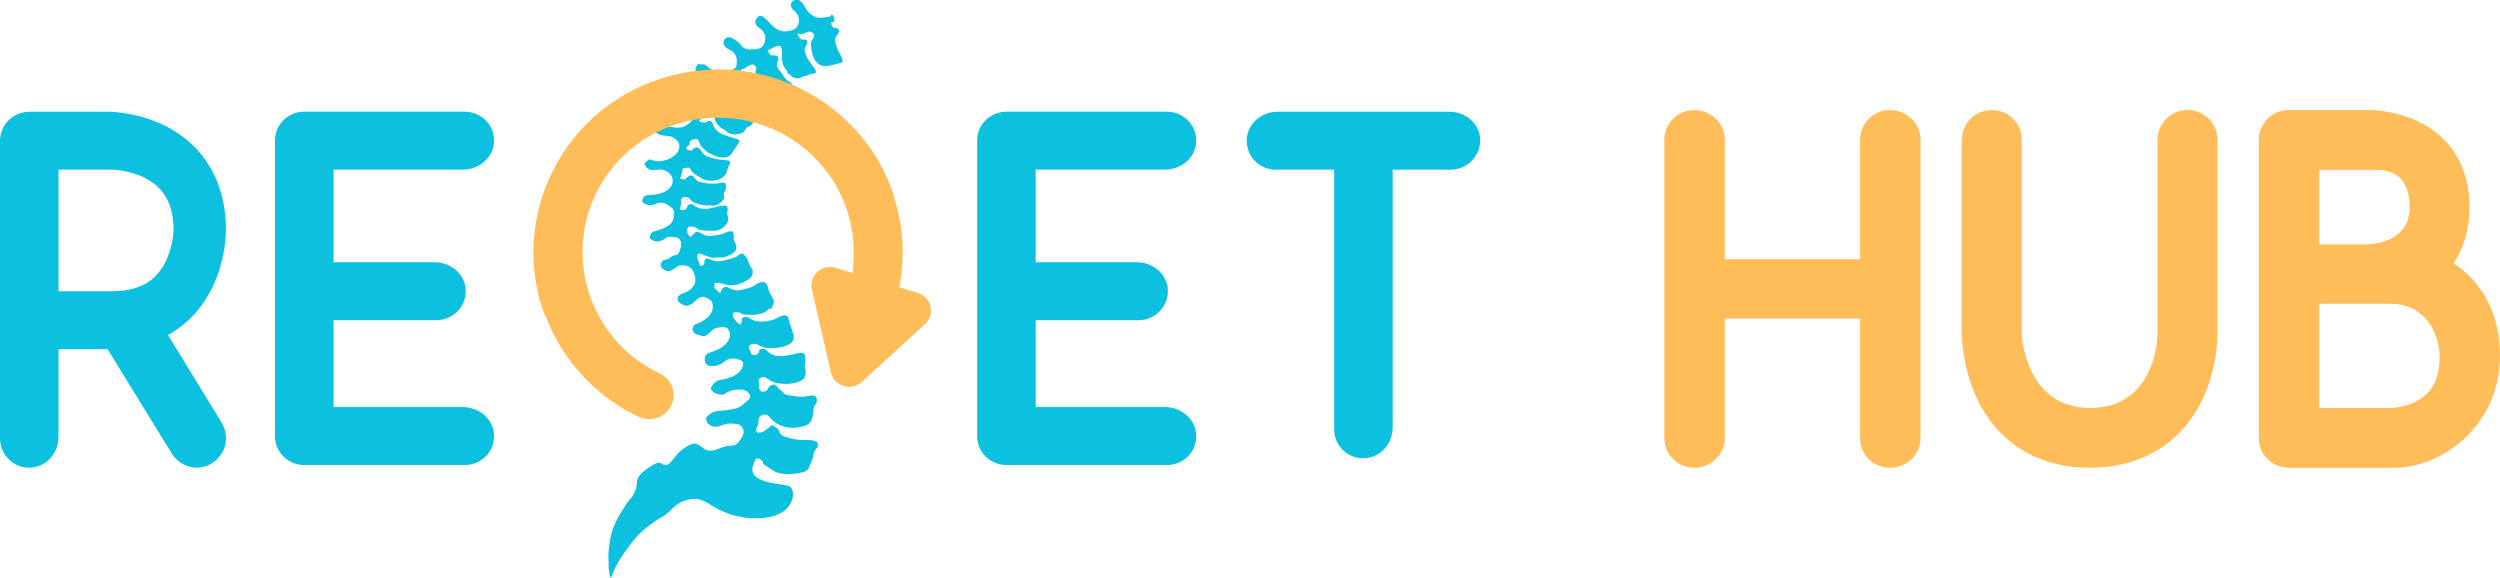
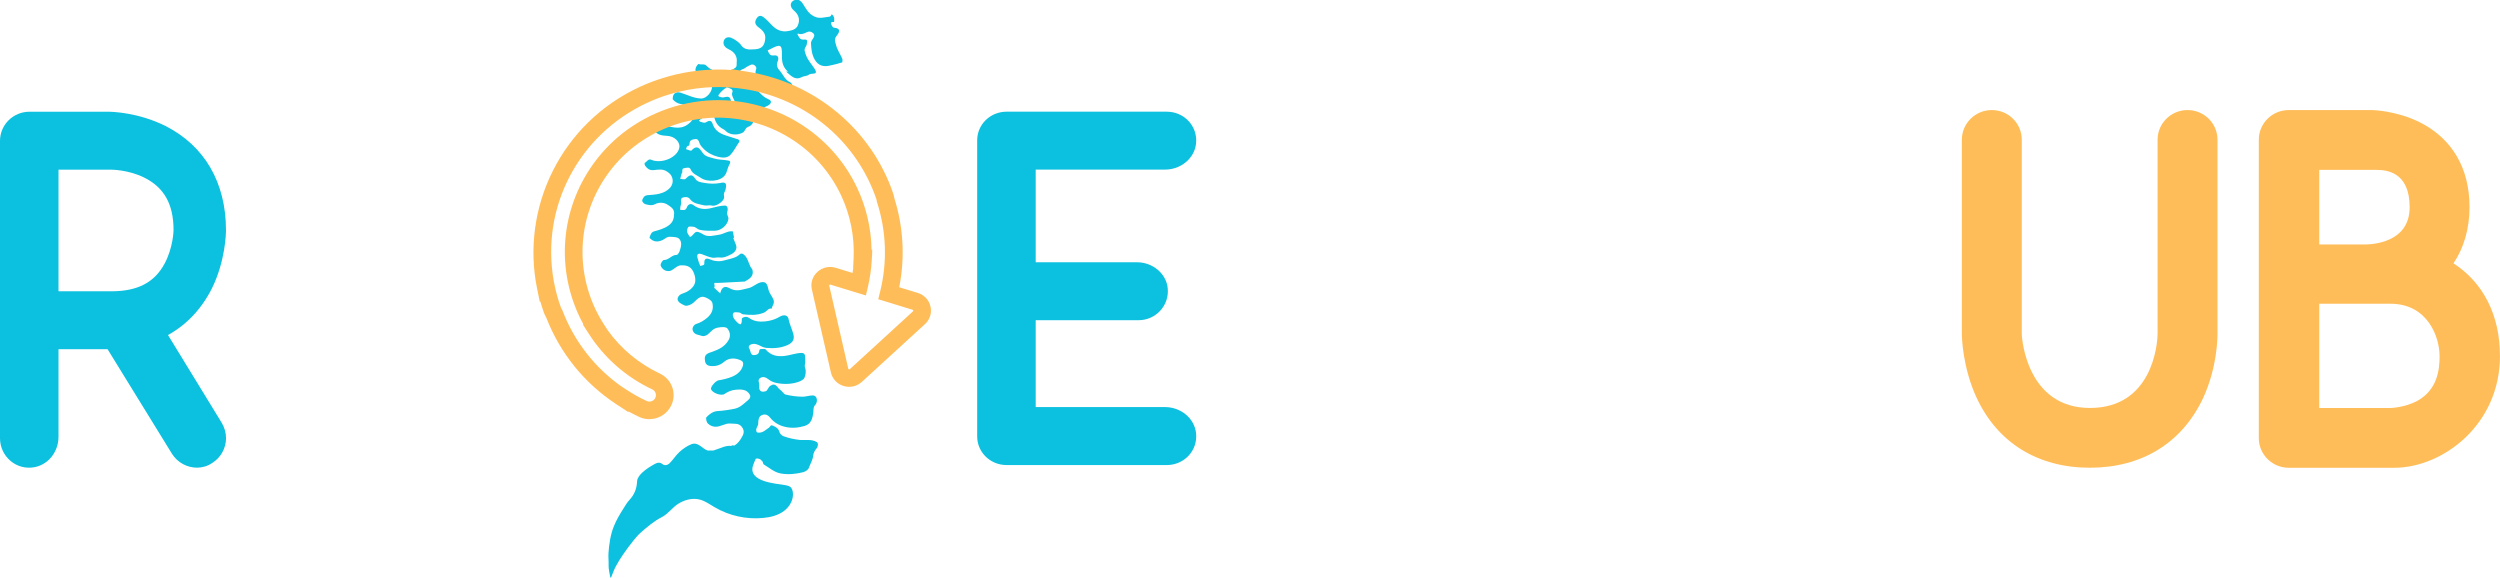
<svg xmlns="http://www.w3.org/2000/svg" width="186" height="43" viewBox="0 0 186 43" fill="none">
  <g clip-path="url(#clip0_4001_2)">
-     <path d="M62.672 4.624C62.663 4.659 62.563 4.663 62.502 4.684C62.25 4.775 61.975 4.818 61.719 4.883C61.292 4.986 60.87 4.896 60.608 4.422C60.391 4.034 60.356 3.624 60.339 3.211C60.334 3.094 60.417 2.965 60.491 2.861C60.595 2.719 60.63 2.581 60.491 2.461C60.352 2.34 60.195 2.306 59.999 2.409C59.807 2.508 59.594 2.59 59.368 2.495C59.359 2.495 59.32 2.53 59.324 2.534C59.429 2.715 59.477 2.952 59.768 2.948C59.881 2.948 60.06 2.892 60.051 3.103C60.042 3.228 60.021 3.374 59.951 3.469C59.781 3.693 59.899 3.909 59.968 4.103C60.103 4.482 60.386 4.779 60.604 5.111C60.939 5.632 60.334 5.413 60.195 5.546C60.073 5.663 59.825 5.645 59.659 5.732C59.133 6.012 58.85 5.624 58.519 5.357C58.51 5.348 58.519 5.322 58.519 5.305C58.558 5.322 58.597 5.339 58.641 5.361C58.632 5.352 58.628 5.339 58.619 5.331C58.58 5.292 58.541 5.258 58.506 5.214C58.201 4.887 58.166 4.49 58.175 4.068C58.188 3.31 58.062 3.254 57.317 3.654C57.252 3.689 57.182 3.719 57.113 3.749C57.213 3.943 57.248 4.172 57.587 4.124C57.966 4.077 57.94 4.4 57.848 4.598C57.735 4.852 57.866 5.098 57.962 5.197C58.253 5.508 58.388 5.964 58.828 6.145C58.88 6.167 58.906 6.257 58.945 6.313C58.837 6.374 58.858 6.546 58.675 6.559C58.514 6.572 58.34 6.641 58.21 6.736C57.692 7.124 57.2 7.119 56.769 6.641C56.377 6.206 56.059 5.719 56.272 5.077C56.29 5.021 56.198 4.891 56.124 4.844C55.92 4.719 55.75 4.887 55.585 4.96C55.476 5.008 55.397 5.115 55.262 5.146C55.18 5.163 55.045 5.27 55.045 5.283C55.132 5.443 55.241 5.568 55.45 5.589C55.646 5.611 55.963 5.503 55.981 5.805C55.994 5.999 55.976 6.188 56.05 6.374C56.068 6.421 56.072 6.486 56.103 6.512C56.464 6.77 56.682 7.18 57.13 7.361C57.587 7.546 57.248 7.826 57.047 7.899C56.782 7.994 56.642 8.214 56.425 8.347C55.898 8.675 55.524 8.347 55.162 8.089C54.927 7.917 54.71 7.667 54.601 7.408C54.535 7.249 54.396 7.042 54.501 6.822C54.522 6.779 54.474 6.662 54.427 6.637C54.309 6.572 54.117 6.464 54.052 6.507C53.83 6.654 53.608 6.839 53.465 7.059C53.386 7.18 53.599 7.231 53.721 7.244C53.782 7.253 53.852 7.244 53.913 7.227C54.448 7.089 54.335 7.511 54.466 7.787C54.592 8.046 54.884 8.24 55.127 8.421C55.332 8.572 55.545 8.714 55.815 8.765C55.928 8.787 56.12 8.916 56.072 9.033C56.007 9.192 55.85 9.382 55.698 9.421C55.441 9.489 55.463 9.752 55.254 9.869C54.871 10.08 54.266 10.058 53.965 9.718C53.917 9.662 53.843 9.627 53.774 9.589C53.399 9.386 53.212 9.071 53.129 8.662C53.099 8.503 52.994 8.33 52.807 8.313C52.607 8.296 52.463 8.434 52.354 8.593C52.311 8.653 52.289 8.735 52.237 8.787C52.167 8.856 52.076 8.908 51.993 8.968C52.032 8.998 52.067 9.05 52.111 9.059C52.25 9.084 52.38 9.188 52.533 9.093C52.742 8.968 52.925 8.912 53.025 9.231C53.151 9.619 53.447 9.864 53.817 10.011C54.165 10.149 54.535 10.235 54.888 10.36C55.136 10.45 54.98 10.584 54.901 10.705C54.714 10.985 54.562 11.3 54.327 11.537C54.083 11.782 53.704 11.739 53.408 11.662C53.007 11.558 52.629 11.364 52.333 11.054C52.202 10.916 52.084 10.791 52.028 10.606C51.989 10.463 51.902 10.317 51.727 10.347C51.558 10.373 51.353 10.382 51.309 10.623C51.292 10.722 51.323 10.847 51.148 10.868C51.101 10.873 51.075 11.015 51.035 11.093C51.175 11.131 51.401 11.248 51.444 11.2C51.958 10.632 52.132 11.248 52.363 11.472C52.585 11.692 52.864 11.704 53.112 11.786C53.447 11.894 53.822 11.877 54.174 11.942C54.405 11.985 54.331 12.114 54.248 12.273C54.122 12.51 54.096 12.803 53.948 13.019C53.608 13.51 52.629 13.579 52.128 13.226C51.858 13.036 51.527 12.946 51.379 12.592C51.301 12.403 51.044 12.489 50.874 12.519C50.735 12.545 50.77 12.713 50.757 12.829C50.757 12.868 50.709 12.903 50.7 12.946C50.665 13.066 50.639 13.187 50.609 13.308C50.744 13.312 50.935 13.377 50.996 13.316C51.249 13.058 51.466 12.877 51.723 13.295C51.88 13.553 52.189 13.566 52.415 13.609C52.785 13.674 53.181 13.691 53.573 13.618C53.713 13.592 54.056 13.484 54.022 13.868C54.004 14.014 53.978 14.178 53.9 14.299C53.787 14.471 53.939 14.635 53.834 14.825C53.7 15.07 53.238 15.38 52.951 15.294C52.772 15.238 52.589 15.325 52.385 15.277C51.993 15.182 51.593 15.161 51.323 14.799C51.205 14.639 50.992 14.644 50.822 14.691C50.63 14.743 50.652 14.915 50.678 15.083C50.691 15.174 50.635 15.273 50.622 15.372C50.609 15.454 50.613 15.536 50.609 15.618C50.796 15.6 51.005 15.721 51.109 15.415C51.161 15.264 51.349 15.07 51.606 15.268C51.971 15.549 52.394 15.596 52.838 15.501C53.203 15.424 53.569 15.294 53.935 15.294C54.144 15.294 54.183 15.562 54.104 15.773C54.035 15.958 54.218 16.096 54.191 16.307C54.135 16.729 53.673 17.156 53.208 17.165C52.829 17.173 52.463 17.182 52.084 17.104C51.88 17.061 51.767 16.884 51.575 16.867C51.449 16.854 51.253 16.833 51.209 16.893C51.127 17.018 51.07 17.182 51.161 17.359C51.362 17.725 51.323 17.708 51.701 17.311C51.845 17.16 52.115 17.316 52.289 17.423C52.694 17.677 53.099 17.514 53.504 17.462C53.83 17.419 54.104 17.186 54.448 17.208C54.474 17.208 54.522 17.208 54.522 17.221C54.557 17.376 54.583 17.527 54.614 17.682C54.531 17.695 54.566 17.742 54.583 17.785C54.636 17.919 54.688 18.052 54.744 18.186C54.892 18.531 54.653 18.785 54.431 18.901C54.17 19.039 53.865 19.203 53.534 19.156C53.356 19.13 53.199 19.199 53.012 19.173C52.724 19.134 52.485 19 52.224 18.914C51.954 18.824 51.823 18.889 51.893 19.181C51.941 19.388 52.019 19.587 52.097 19.785C52.097 19.793 52.259 19.75 52.337 19.72C52.367 19.707 52.407 19.664 52.402 19.638C52.363 18.983 52.812 19.319 53.033 19.375C53.33 19.449 53.599 19.462 53.882 19.375C54.213 19.276 54.579 19.229 54.866 19.056C55.036 18.953 55.114 18.755 55.341 18.94C55.637 19.181 55.68 19.556 55.846 19.867C55.889 19.949 55.972 20.013 55.989 20.099C56.094 20.578 55.733 20.767 55.406 20.948C54.871 21.246 54.313 21.328 53.721 21.091C53.578 21.035 53.408 21.065 53.255 21.043C53.012 21.013 53.251 21.272 53.138 21.358C53.129 21.362 53.151 21.427 53.173 21.448C53.308 21.578 53.443 21.703 53.582 21.828C53.612 21.737 53.63 21.638 53.678 21.556C53.908 21.16 54.209 21.431 54.444 21.521C54.879 21.698 55.254 21.53 55.663 21.444C56.063 21.362 56.338 21.004 56.734 20.987C57.104 20.97 57.117 21.366 57.182 21.582C57.256 21.84 57.431 22.03 57.531 22.254C57.67 22.564 57.452 22.728 57.413 22.961C57.143 22.909 57.043 23.185 56.825 23.267C56.303 23.474 55.794 23.444 55.271 23.383C55.162 23.37 55.11 23.254 54.975 23.245C54.81 23.241 54.592 23.181 54.54 23.331C54.479 23.508 54.588 23.706 54.736 23.866C55.036 24.193 55.202 24.288 55.193 23.711C55.193 23.646 55.493 23.487 55.702 23.637C55.963 23.823 56.251 23.922 56.581 23.926C57.082 23.935 57.592 23.814 57.979 23.581C58.366 23.349 58.619 23.478 58.667 23.728C58.741 24.129 58.928 24.482 59.028 24.866C59.159 25.366 58.845 25.564 58.545 25.693C58.07 25.896 57.548 25.93 57.008 25.883C56.599 25.848 56.277 25.422 55.824 25.65C55.689 25.719 55.68 25.848 55.746 25.939C55.863 26.102 55.811 26.417 56.077 26.421C56.229 26.421 56.473 26.374 56.486 26.107C56.486 26.059 56.529 25.982 56.555 25.978C56.699 25.973 56.908 25.93 56.969 26.003C57.348 26.456 57.844 26.546 58.375 26.482C58.802 26.43 59.224 26.262 59.646 26.258C59.982 26.258 59.886 26.62 59.908 26.835C59.925 27.008 59.838 27.206 59.895 27.352C59.995 27.615 59.938 27.869 59.86 28.085C59.807 28.236 59.572 28.356 59.389 28.417C58.871 28.589 58.332 28.602 57.8 28.499C57.587 28.46 57.361 28.369 57.2 28.24C56.978 28.063 56.76 27.977 56.534 28.141C56.342 28.279 56.512 28.512 56.49 28.701C56.447 29.029 56.586 29.214 56.943 29.115C57.134 29.063 57.134 28.826 57.304 28.71C57.731 28.417 57.818 28.856 58.04 28.994C58.197 29.089 58.297 29.317 58.453 29.356C58.858 29.455 59.272 29.507 59.694 29.516C59.964 29.52 60.212 29.416 60.469 29.421C60.669 29.421 60.774 29.58 60.778 29.761C60.778 29.882 60.743 30.037 60.661 30.115C60.495 30.278 60.53 30.515 60.513 30.666C60.456 31.136 60.343 31.545 59.873 31.688C59.398 31.83 58.902 31.877 58.384 31.752C57.927 31.645 57.557 31.395 57.304 31.08C57.069 30.787 56.834 30.8 56.625 30.916C56.451 31.011 56.407 31.278 56.412 31.515C56.412 31.705 56.212 31.851 56.272 32.075C56.294 32.157 56.316 32.175 56.39 32.183C56.747 32.231 56.965 31.981 57.217 31.813C57.295 31.761 57.322 31.606 57.448 31.653C57.687 31.744 57.914 31.847 57.992 32.144C58.023 32.265 58.162 32.403 58.284 32.45C58.649 32.588 59.028 32.67 59.424 32.722C59.873 32.782 60.36 32.64 60.77 32.89C60.904 32.972 60.857 33.248 60.757 33.355C60.604 33.519 60.517 33.73 60.5 33.898C60.469 34.243 60.278 34.515 60.173 34.821C60.125 34.959 59.907 35.092 59.742 35.135C59.194 35.269 58.623 35.329 58.062 35.221C57.587 35.131 57.226 34.79 56.821 34.553C56.769 34.523 56.777 34.403 56.734 34.342C56.595 34.148 56.403 34.079 56.229 34.131C56.151 34.312 56.063 34.489 56.011 34.674C55.68 35.859 57.735 35.975 58.41 36.092C58.549 36.118 58.697 36.144 58.806 36.234C58.915 36.325 58.963 36.467 58.985 36.605C59.067 37.143 58.767 37.691 58.327 38.018C57.888 38.346 57.33 38.484 56.782 38.535C55.532 38.656 54.244 38.372 53.164 37.734C52.812 37.527 52.476 37.281 52.084 37.174C51.558 37.031 50.987 37.169 50.517 37.445C50.034 37.73 49.729 38.225 49.237 38.475C48.658 38.772 48.162 39.195 47.674 39.621C47.483 39.789 47.313 39.988 47.152 40.186C46.886 40.522 46.625 40.862 46.382 41.216C46.177 41.513 45.985 41.819 45.816 42.138C45.676 42.401 45.58 42.685 45.467 42.961C45.467 42.965 45.459 42.97 45.454 42.974L45.411 42.961C45.411 42.961 45.402 42.953 45.402 42.944C45.358 42.647 45.271 42.354 45.28 42.056C45.293 41.755 45.25 41.449 45.271 41.156C45.319 40.475 45.415 39.789 45.672 39.152C45.859 38.691 46.116 38.255 46.386 37.833C46.521 37.622 46.651 37.389 46.817 37.212C47.2 36.803 47.378 36.355 47.4 35.794C47.409 35.571 47.614 35.312 47.801 35.144C48.075 34.894 48.401 34.691 48.732 34.51C48.902 34.42 49.107 34.368 49.311 34.545C49.446 34.666 49.694 34.588 49.786 34.497C50.069 34.23 50.273 33.877 50.561 33.618C50.818 33.386 51.122 33.174 51.44 33.049C51.941 32.86 52.219 33.36 52.616 33.506C52.629 33.506 52.637 33.515 52.65 33.519C52.794 33.515 52.938 33.519 53.077 33.519C53.347 33.437 53.608 33.321 53.878 33.235C54.009 33.192 54.148 33.174 54.287 33.166C54.348 33.166 54.427 33.23 54.44 33.131C54.505 33.136 54.57 33.144 54.64 33.148C54.805 33.045 54.958 32.903 55.088 32.7C55.323 32.334 55.45 32.088 55.18 31.744C54.966 31.472 54.64 31.541 54.348 31.511C53.939 31.472 53.599 31.782 53.181 31.748C52.968 31.731 52.785 31.627 52.663 31.507C52.563 31.407 52.494 31.106 52.563 31.037C52.785 30.804 53.055 30.597 53.417 30.58C53.817 30.563 54.213 30.49 54.609 30.421C55.01 30.347 55.262 30.11 55.519 29.886C55.633 29.787 55.924 29.606 55.785 29.36C55.559 28.964 55.162 28.96 54.758 28.994C54.435 29.02 54.161 29.132 53.9 29.313C53.665 29.477 53.012 29.244 52.903 28.964C52.833 28.787 53.26 28.331 53.443 28.3C53.787 28.244 54.126 28.163 54.461 28.029C54.749 27.913 55.001 27.727 55.141 27.503C55.236 27.339 55.437 26.96 55.132 26.818C54.727 26.628 54.257 26.59 53.869 26.921C53.569 27.18 53.229 27.275 52.838 27.227C52.529 27.189 52.45 26.986 52.437 26.71C52.42 26.318 52.733 26.266 52.986 26.176C53.486 25.995 53.935 25.792 54.213 25.292C54.392 24.973 54.287 24.663 54.144 24.465C54.013 24.288 53.669 24.327 53.386 24.379C53.042 24.443 52.881 24.698 52.65 24.887C52.546 24.973 52.341 25.038 52.233 24.995C51.98 24.9 51.632 24.922 51.536 24.568C51.475 24.34 51.675 24.137 51.771 24.111C52.097 24.017 52.367 23.853 52.616 23.642C52.972 23.34 53.112 22.974 52.994 22.513C52.946 22.323 52.433 22.043 52.219 22.082C51.849 22.151 51.701 22.517 51.383 22.655C51.231 22.724 51.061 22.788 50.935 22.724C50.726 22.625 50.456 22.513 50.413 22.284C50.395 22.185 50.482 21.935 50.761 21.849C51.122 21.737 51.492 21.513 51.671 21.151C51.754 20.979 51.745 20.724 51.693 20.526C51.575 20.082 51.353 19.712 50.735 19.742C50.439 19.707 50.221 19.97 49.943 20.125C49.816 20.194 49.594 20.177 49.459 20.108C49.32 20.039 49.168 19.871 49.15 19.729C49.137 19.608 49.307 19.345 49.39 19.345C49.773 19.354 49.973 18.953 50.352 18.962C50.43 18.962 50.539 18.768 50.578 18.647C50.674 18.35 50.765 18.005 50.526 17.764C50.387 17.622 50.117 17.634 49.882 17.617C49.603 17.596 49.477 17.777 49.29 17.863C48.919 18.027 48.619 18.005 48.34 17.712C48.323 17.695 48.327 17.643 48.34 17.617C48.414 17.453 48.449 17.272 48.671 17.212C49.046 17.109 49.407 17.014 49.747 16.773C50.099 16.518 50.147 16.221 50.156 15.855C50.156 15.51 49.86 15.359 49.655 15.221C49.394 15.053 49.024 15.036 48.732 15.191C48.489 15.32 48.28 15.251 48.062 15.204C47.883 15.165 47.731 14.971 47.796 14.846C47.853 14.734 47.918 14.544 48.171 14.523C48.776 14.476 49.425 14.45 49.864 13.958C49.999 13.808 50.091 13.553 50.03 13.29C49.964 13.006 49.777 12.842 49.546 12.717C49.259 12.558 48.933 12.627 48.632 12.657C48.327 12.687 48.158 12.541 48.001 12.334C47.962 12.282 47.944 12.131 47.957 12.123C48.127 12.054 48.227 11.782 48.454 11.886C49.181 12.217 50.408 11.739 50.543 10.981C50.604 10.64 50.317 10.278 49.912 10.157C49.581 10.058 49.22 10.149 48.898 9.929C48.641 9.757 48.732 9.537 48.806 9.39C48.854 9.296 49.12 9.244 49.263 9.278C49.895 9.429 50.556 9.692 51.14 9.278C51.41 9.089 51.771 8.774 51.484 8.274C51.275 7.904 50.987 7.8 50.613 7.731C50.4 7.692 50.199 7.567 50.051 7.386C50.043 7.378 50.051 7.352 50.051 7.335C50.051 6.947 50.308 6.8 50.626 6.895C51.144 7.05 51.627 7.322 52.189 7.33C52.555 7.33 52.986 6.831 52.968 6.481C52.942 5.938 52.576 5.74 52.141 5.581C51.862 5.477 51.632 5.322 51.797 4.973C51.836 4.887 51.963 4.745 51.984 4.758C52.172 4.852 52.394 4.706 52.576 4.904C52.82 5.167 53.164 5.279 53.512 5.378C53.987 5.512 54.335 5.292 54.692 5.055C54.853 4.947 54.797 4.749 54.81 4.637C54.871 4.189 54.64 3.857 54.209 3.663C53.987 3.564 53.8 3.374 53.83 3.129C53.869 2.814 54.157 2.702 54.409 2.814C54.692 2.943 54.988 3.137 55.158 3.383C55.349 3.654 55.654 3.693 55.842 3.68C56.255 3.659 56.764 3.719 56.904 3.077C56.991 2.676 56.917 2.456 56.621 2.176C56.438 2.008 56.011 1.836 56.277 1.392C56.508 1.008 56.756 1.233 56.921 1.37C57.278 1.663 57.522 2.09 57.979 2.258C58.149 2.318 58.349 2.353 58.519 2.327C58.841 2.28 59.211 2.224 59.355 1.9C59.542 1.482 59.437 1.09 59.063 0.78C58.71 0.487 58.767 0.086 59.207 -0.022C59.398 -0.069 59.603 0.069 59.738 0.284C59.96 0.638 60.138 1.013 60.578 1.224C60.983 1.422 61.34 1.276 61.71 1.241C61.788 1.233 61.84 1.155 61.88 1.06C62.102 1.22 62.084 1.482 62.049 1.642C61.958 1.629 61.806 1.603 61.836 1.771C61.858 1.879 61.954 2.047 62.032 2.056C62.676 2.112 62.38 2.499 62.224 2.698C62.032 2.935 62.158 3.163 62.197 3.331C62.28 3.685 62.507 4.012 62.659 4.353C62.689 4.422 62.689 4.521 62.668 4.594L62.672 4.624Z" fill="#0CC0DF" />
-     <path d="M68.096 22.418L66.133 21.819C66.716 19.462 66.594 17.066 65.889 14.868C65.88 14.786 65.863 14.704 65.837 14.622C64.274 10.011 60.243 6.762 55.584 5.994C53.939 5.723 52.215 5.762 50.491 6.158C50.252 6.214 50.017 6.275 49.781 6.344C49.721 6.361 49.655 6.382 49.594 6.4C49.564 6.408 49.533 6.417 49.503 6.425C48.954 6.594 48.414 6.8 47.879 7.05C42.32 9.619 39.442 15.592 40.6 21.297C40.722 21.896 40.887 22.495 41.096 23.082C41.127 23.172 41.17 23.254 41.223 23.327C42.176 25.809 43.887 27.994 46.19 29.516C46.703 29.856 47.248 30.162 47.818 30.429C48.428 30.714 49.15 30.416 49.381 29.791C49.581 29.244 49.329 28.632 48.793 28.382C46.913 27.499 45.393 26.12 44.34 24.469C44.344 24.469 44.348 24.469 44.353 24.465C43.717 23.478 43.238 22.37 42.955 21.172C42.019 17.208 43.465 13.234 46.364 10.722C48.223 9.127 50.596 8.197 53.077 8.11C57.243 7.994 61.288 10.287 63.164 14.256C63.93 15.876 64.243 17.591 64.161 19.268C64.169 19.268 64.183 19.268 64.191 19.268C64.191 19.315 64.187 19.367 64.183 19.414C64.148 19.996 64.065 20.578 63.93 21.155L61.975 20.556C61.435 20.392 60.922 20.866 61.044 21.41L61.753 24.495L62.463 27.581C62.589 28.124 63.26 28.331 63.673 27.951L66.02 25.801L68.366 23.65C68.78 23.271 68.623 22.595 68.088 22.427L68.096 22.418Z" fill="#FFBD59" />
+     <path d="M62.672 4.624C62.663 4.659 62.563 4.663 62.502 4.684C62.25 4.775 61.975 4.818 61.719 4.883C61.292 4.986 60.87 4.896 60.608 4.422C60.391 4.034 60.356 3.624 60.339 3.211C60.334 3.094 60.417 2.965 60.491 2.861C60.595 2.719 60.63 2.581 60.491 2.461C60.352 2.34 60.195 2.306 59.999 2.409C59.807 2.508 59.594 2.59 59.368 2.495C59.359 2.495 59.32 2.53 59.324 2.534C59.429 2.715 59.477 2.952 59.768 2.948C59.881 2.948 60.06 2.892 60.051 3.103C60.042 3.228 60.021 3.374 59.951 3.469C59.781 3.693 59.899 3.909 59.968 4.103C60.103 4.482 60.386 4.779 60.604 5.111C60.939 5.632 60.334 5.413 60.195 5.546C60.073 5.663 59.825 5.645 59.659 5.732C59.133 6.012 58.85 5.624 58.519 5.357C58.51 5.348 58.519 5.322 58.519 5.305C58.558 5.322 58.597 5.339 58.641 5.361C58.632 5.352 58.628 5.339 58.619 5.331C58.58 5.292 58.541 5.258 58.506 5.214C58.201 4.887 58.166 4.49 58.175 4.068C58.188 3.31 58.062 3.254 57.317 3.654C57.252 3.689 57.182 3.719 57.113 3.749C57.213 3.943 57.248 4.172 57.587 4.124C57.966 4.077 57.94 4.4 57.848 4.598C57.735 4.852 57.866 5.098 57.962 5.197C58.253 5.508 58.388 5.964 58.828 6.145C58.88 6.167 58.906 6.257 58.945 6.313C58.837 6.374 58.858 6.546 58.675 6.559C58.514 6.572 58.34 6.641 58.21 6.736C57.692 7.124 57.2 7.119 56.769 6.641C56.377 6.206 56.059 5.719 56.272 5.077C56.29 5.021 56.198 4.891 56.124 4.844C55.92 4.719 55.75 4.887 55.585 4.96C55.476 5.008 55.397 5.115 55.262 5.146C55.18 5.163 55.045 5.27 55.045 5.283C55.132 5.443 55.241 5.568 55.45 5.589C55.646 5.611 55.963 5.503 55.981 5.805C55.994 5.999 55.976 6.188 56.05 6.374C56.068 6.421 56.072 6.486 56.103 6.512C56.464 6.77 56.682 7.18 57.13 7.361C57.587 7.546 57.248 7.826 57.047 7.899C56.782 7.994 56.642 8.214 56.425 8.347C55.898 8.675 55.524 8.347 55.162 8.089C54.927 7.917 54.71 7.667 54.601 7.408C54.535 7.249 54.396 7.042 54.501 6.822C54.522 6.779 54.474 6.662 54.427 6.637C54.309 6.572 54.117 6.464 54.052 6.507C53.83 6.654 53.608 6.839 53.465 7.059C53.386 7.18 53.599 7.231 53.721 7.244C53.782 7.253 53.852 7.244 53.913 7.227C54.448 7.089 54.335 7.511 54.466 7.787C54.592 8.046 54.884 8.24 55.127 8.421C55.332 8.572 55.545 8.714 55.815 8.765C55.928 8.787 56.12 8.916 56.072 9.033C56.007 9.192 55.85 9.382 55.698 9.421C55.441 9.489 55.463 9.752 55.254 9.869C54.871 10.08 54.266 10.058 53.965 9.718C53.917 9.662 53.843 9.627 53.774 9.589C53.399 9.386 53.212 9.071 53.129 8.662C53.099 8.503 52.994 8.33 52.807 8.313C52.607 8.296 52.463 8.434 52.354 8.593C52.311 8.653 52.289 8.735 52.237 8.787C52.167 8.856 52.076 8.908 51.993 8.968C52.032 8.998 52.067 9.05 52.111 9.059C52.25 9.084 52.38 9.188 52.533 9.093C52.742 8.968 52.925 8.912 53.025 9.231C53.151 9.619 53.447 9.864 53.817 10.011C54.165 10.149 54.535 10.235 54.888 10.36C55.136 10.45 54.98 10.584 54.901 10.705C54.714 10.985 54.562 11.3 54.327 11.537C54.083 11.782 53.704 11.739 53.408 11.662C53.007 11.558 52.629 11.364 52.333 11.054C52.202 10.916 52.084 10.791 52.028 10.606C51.989 10.463 51.902 10.317 51.727 10.347C51.558 10.373 51.353 10.382 51.309 10.623C51.292 10.722 51.323 10.847 51.148 10.868C51.101 10.873 51.075 11.015 51.035 11.093C51.175 11.131 51.401 11.248 51.444 11.2C51.958 10.632 52.132 11.248 52.363 11.472C52.585 11.692 52.864 11.704 53.112 11.786C53.447 11.894 53.822 11.877 54.174 11.942C54.405 11.985 54.331 12.114 54.248 12.273C54.122 12.51 54.096 12.803 53.948 13.019C53.608 13.51 52.629 13.579 52.128 13.226C51.858 13.036 51.527 12.946 51.379 12.592C51.301 12.403 51.044 12.489 50.874 12.519C50.735 12.545 50.77 12.713 50.757 12.829C50.757 12.868 50.709 12.903 50.7 12.946C50.665 13.066 50.639 13.187 50.609 13.308C50.744 13.312 50.935 13.377 50.996 13.316C51.249 13.058 51.466 12.877 51.723 13.295C51.88 13.553 52.189 13.566 52.415 13.609C52.785 13.674 53.181 13.691 53.573 13.618C53.713 13.592 54.056 13.484 54.022 13.868C54.004 14.014 53.978 14.178 53.9 14.299C53.787 14.471 53.939 14.635 53.834 14.825C53.7 15.07 53.238 15.38 52.951 15.294C52.772 15.238 52.589 15.325 52.385 15.277C51.993 15.182 51.593 15.161 51.323 14.799C51.205 14.639 50.992 14.644 50.822 14.691C50.63 14.743 50.652 14.915 50.678 15.083C50.691 15.174 50.635 15.273 50.622 15.372C50.609 15.454 50.613 15.536 50.609 15.618C50.796 15.6 51.005 15.721 51.109 15.415C51.161 15.264 51.349 15.07 51.606 15.268C51.971 15.549 52.394 15.596 52.838 15.501C53.203 15.424 53.569 15.294 53.935 15.294C54.144 15.294 54.183 15.562 54.104 15.773C54.035 15.958 54.218 16.096 54.191 16.307C54.135 16.729 53.673 17.156 53.208 17.165C52.829 17.173 52.463 17.182 52.084 17.104C51.88 17.061 51.767 16.884 51.575 16.867C51.449 16.854 51.253 16.833 51.209 16.893C51.127 17.018 51.07 17.182 51.161 17.359C51.362 17.725 51.323 17.708 51.701 17.311C51.845 17.16 52.115 17.316 52.289 17.423C52.694 17.677 53.099 17.514 53.504 17.462C53.83 17.419 54.104 17.186 54.448 17.208C54.474 17.208 54.522 17.208 54.522 17.221C54.557 17.376 54.583 17.527 54.614 17.682C54.531 17.695 54.566 17.742 54.583 17.785C54.636 17.919 54.688 18.052 54.744 18.186C54.892 18.531 54.653 18.785 54.431 18.901C54.17 19.039 53.865 19.203 53.534 19.156C53.356 19.13 53.199 19.199 53.012 19.173C52.724 19.134 52.485 19 52.224 18.914C51.954 18.824 51.823 18.889 51.893 19.181C51.941 19.388 52.019 19.587 52.097 19.785C52.097 19.793 52.259 19.75 52.337 19.72C52.367 19.707 52.407 19.664 52.402 19.638C52.363 18.983 52.812 19.319 53.033 19.375C53.33 19.449 53.599 19.462 53.882 19.375C54.213 19.276 54.579 19.229 54.866 19.056C55.036 18.953 55.114 18.755 55.341 18.94C55.637 19.181 55.68 19.556 55.846 19.867C55.889 19.949 55.972 20.013 55.989 20.099C56.094 20.578 55.733 20.767 55.406 20.948C53.578 21.035 53.408 21.065 53.255 21.043C53.012 21.013 53.251 21.272 53.138 21.358C53.129 21.362 53.151 21.427 53.173 21.448C53.308 21.578 53.443 21.703 53.582 21.828C53.612 21.737 53.63 21.638 53.678 21.556C53.908 21.16 54.209 21.431 54.444 21.521C54.879 21.698 55.254 21.53 55.663 21.444C56.063 21.362 56.338 21.004 56.734 20.987C57.104 20.97 57.117 21.366 57.182 21.582C57.256 21.84 57.431 22.03 57.531 22.254C57.67 22.564 57.452 22.728 57.413 22.961C57.143 22.909 57.043 23.185 56.825 23.267C56.303 23.474 55.794 23.444 55.271 23.383C55.162 23.37 55.11 23.254 54.975 23.245C54.81 23.241 54.592 23.181 54.54 23.331C54.479 23.508 54.588 23.706 54.736 23.866C55.036 24.193 55.202 24.288 55.193 23.711C55.193 23.646 55.493 23.487 55.702 23.637C55.963 23.823 56.251 23.922 56.581 23.926C57.082 23.935 57.592 23.814 57.979 23.581C58.366 23.349 58.619 23.478 58.667 23.728C58.741 24.129 58.928 24.482 59.028 24.866C59.159 25.366 58.845 25.564 58.545 25.693C58.07 25.896 57.548 25.93 57.008 25.883C56.599 25.848 56.277 25.422 55.824 25.65C55.689 25.719 55.68 25.848 55.746 25.939C55.863 26.102 55.811 26.417 56.077 26.421C56.229 26.421 56.473 26.374 56.486 26.107C56.486 26.059 56.529 25.982 56.555 25.978C56.699 25.973 56.908 25.93 56.969 26.003C57.348 26.456 57.844 26.546 58.375 26.482C58.802 26.43 59.224 26.262 59.646 26.258C59.982 26.258 59.886 26.62 59.908 26.835C59.925 27.008 59.838 27.206 59.895 27.352C59.995 27.615 59.938 27.869 59.86 28.085C59.807 28.236 59.572 28.356 59.389 28.417C58.871 28.589 58.332 28.602 57.8 28.499C57.587 28.46 57.361 28.369 57.2 28.24C56.978 28.063 56.76 27.977 56.534 28.141C56.342 28.279 56.512 28.512 56.49 28.701C56.447 29.029 56.586 29.214 56.943 29.115C57.134 29.063 57.134 28.826 57.304 28.71C57.731 28.417 57.818 28.856 58.04 28.994C58.197 29.089 58.297 29.317 58.453 29.356C58.858 29.455 59.272 29.507 59.694 29.516C59.964 29.52 60.212 29.416 60.469 29.421C60.669 29.421 60.774 29.58 60.778 29.761C60.778 29.882 60.743 30.037 60.661 30.115C60.495 30.278 60.53 30.515 60.513 30.666C60.456 31.136 60.343 31.545 59.873 31.688C59.398 31.83 58.902 31.877 58.384 31.752C57.927 31.645 57.557 31.395 57.304 31.08C57.069 30.787 56.834 30.8 56.625 30.916C56.451 31.011 56.407 31.278 56.412 31.515C56.412 31.705 56.212 31.851 56.272 32.075C56.294 32.157 56.316 32.175 56.39 32.183C56.747 32.231 56.965 31.981 57.217 31.813C57.295 31.761 57.322 31.606 57.448 31.653C57.687 31.744 57.914 31.847 57.992 32.144C58.023 32.265 58.162 32.403 58.284 32.45C58.649 32.588 59.028 32.67 59.424 32.722C59.873 32.782 60.36 32.64 60.77 32.89C60.904 32.972 60.857 33.248 60.757 33.355C60.604 33.519 60.517 33.73 60.5 33.898C60.469 34.243 60.278 34.515 60.173 34.821C60.125 34.959 59.907 35.092 59.742 35.135C59.194 35.269 58.623 35.329 58.062 35.221C57.587 35.131 57.226 34.79 56.821 34.553C56.769 34.523 56.777 34.403 56.734 34.342C56.595 34.148 56.403 34.079 56.229 34.131C56.151 34.312 56.063 34.489 56.011 34.674C55.68 35.859 57.735 35.975 58.41 36.092C58.549 36.118 58.697 36.144 58.806 36.234C58.915 36.325 58.963 36.467 58.985 36.605C59.067 37.143 58.767 37.691 58.327 38.018C57.888 38.346 57.33 38.484 56.782 38.535C55.532 38.656 54.244 38.372 53.164 37.734C52.812 37.527 52.476 37.281 52.084 37.174C51.558 37.031 50.987 37.169 50.517 37.445C50.034 37.73 49.729 38.225 49.237 38.475C48.658 38.772 48.162 39.195 47.674 39.621C47.483 39.789 47.313 39.988 47.152 40.186C46.886 40.522 46.625 40.862 46.382 41.216C46.177 41.513 45.985 41.819 45.816 42.138C45.676 42.401 45.58 42.685 45.467 42.961C45.467 42.965 45.459 42.97 45.454 42.974L45.411 42.961C45.411 42.961 45.402 42.953 45.402 42.944C45.358 42.647 45.271 42.354 45.28 42.056C45.293 41.755 45.25 41.449 45.271 41.156C45.319 40.475 45.415 39.789 45.672 39.152C45.859 38.691 46.116 38.255 46.386 37.833C46.521 37.622 46.651 37.389 46.817 37.212C47.2 36.803 47.378 36.355 47.4 35.794C47.409 35.571 47.614 35.312 47.801 35.144C48.075 34.894 48.401 34.691 48.732 34.51C48.902 34.42 49.107 34.368 49.311 34.545C49.446 34.666 49.694 34.588 49.786 34.497C50.069 34.23 50.273 33.877 50.561 33.618C50.818 33.386 51.122 33.174 51.44 33.049C51.941 32.86 52.219 33.36 52.616 33.506C52.629 33.506 52.637 33.515 52.65 33.519C52.794 33.515 52.938 33.519 53.077 33.519C53.347 33.437 53.608 33.321 53.878 33.235C54.009 33.192 54.148 33.174 54.287 33.166C54.348 33.166 54.427 33.23 54.44 33.131C54.505 33.136 54.57 33.144 54.64 33.148C54.805 33.045 54.958 32.903 55.088 32.7C55.323 32.334 55.45 32.088 55.18 31.744C54.966 31.472 54.64 31.541 54.348 31.511C53.939 31.472 53.599 31.782 53.181 31.748C52.968 31.731 52.785 31.627 52.663 31.507C52.563 31.407 52.494 31.106 52.563 31.037C52.785 30.804 53.055 30.597 53.417 30.58C53.817 30.563 54.213 30.49 54.609 30.421C55.01 30.347 55.262 30.11 55.519 29.886C55.633 29.787 55.924 29.606 55.785 29.36C55.559 28.964 55.162 28.96 54.758 28.994C54.435 29.02 54.161 29.132 53.9 29.313C53.665 29.477 53.012 29.244 52.903 28.964C52.833 28.787 53.26 28.331 53.443 28.3C53.787 28.244 54.126 28.163 54.461 28.029C54.749 27.913 55.001 27.727 55.141 27.503C55.236 27.339 55.437 26.96 55.132 26.818C54.727 26.628 54.257 26.59 53.869 26.921C53.569 27.18 53.229 27.275 52.838 27.227C52.529 27.189 52.45 26.986 52.437 26.71C52.42 26.318 52.733 26.266 52.986 26.176C53.486 25.995 53.935 25.792 54.213 25.292C54.392 24.973 54.287 24.663 54.144 24.465C54.013 24.288 53.669 24.327 53.386 24.379C53.042 24.443 52.881 24.698 52.65 24.887C52.546 24.973 52.341 25.038 52.233 24.995C51.98 24.9 51.632 24.922 51.536 24.568C51.475 24.34 51.675 24.137 51.771 24.111C52.097 24.017 52.367 23.853 52.616 23.642C52.972 23.34 53.112 22.974 52.994 22.513C52.946 22.323 52.433 22.043 52.219 22.082C51.849 22.151 51.701 22.517 51.383 22.655C51.231 22.724 51.061 22.788 50.935 22.724C50.726 22.625 50.456 22.513 50.413 22.284C50.395 22.185 50.482 21.935 50.761 21.849C51.122 21.737 51.492 21.513 51.671 21.151C51.754 20.979 51.745 20.724 51.693 20.526C51.575 20.082 51.353 19.712 50.735 19.742C50.439 19.707 50.221 19.97 49.943 20.125C49.816 20.194 49.594 20.177 49.459 20.108C49.32 20.039 49.168 19.871 49.15 19.729C49.137 19.608 49.307 19.345 49.39 19.345C49.773 19.354 49.973 18.953 50.352 18.962C50.43 18.962 50.539 18.768 50.578 18.647C50.674 18.35 50.765 18.005 50.526 17.764C50.387 17.622 50.117 17.634 49.882 17.617C49.603 17.596 49.477 17.777 49.29 17.863C48.919 18.027 48.619 18.005 48.34 17.712C48.323 17.695 48.327 17.643 48.34 17.617C48.414 17.453 48.449 17.272 48.671 17.212C49.046 17.109 49.407 17.014 49.747 16.773C50.099 16.518 50.147 16.221 50.156 15.855C50.156 15.51 49.86 15.359 49.655 15.221C49.394 15.053 49.024 15.036 48.732 15.191C48.489 15.32 48.28 15.251 48.062 15.204C47.883 15.165 47.731 14.971 47.796 14.846C47.853 14.734 47.918 14.544 48.171 14.523C48.776 14.476 49.425 14.45 49.864 13.958C49.999 13.808 50.091 13.553 50.03 13.29C49.964 13.006 49.777 12.842 49.546 12.717C49.259 12.558 48.933 12.627 48.632 12.657C48.327 12.687 48.158 12.541 48.001 12.334C47.962 12.282 47.944 12.131 47.957 12.123C48.127 12.054 48.227 11.782 48.454 11.886C49.181 12.217 50.408 11.739 50.543 10.981C50.604 10.64 50.317 10.278 49.912 10.157C49.581 10.058 49.22 10.149 48.898 9.929C48.641 9.757 48.732 9.537 48.806 9.39C48.854 9.296 49.12 9.244 49.263 9.278C49.895 9.429 50.556 9.692 51.14 9.278C51.41 9.089 51.771 8.774 51.484 8.274C51.275 7.904 50.987 7.8 50.613 7.731C50.4 7.692 50.199 7.567 50.051 7.386C50.043 7.378 50.051 7.352 50.051 7.335C50.051 6.947 50.308 6.8 50.626 6.895C51.144 7.05 51.627 7.322 52.189 7.33C52.555 7.33 52.986 6.831 52.968 6.481C52.942 5.938 52.576 5.74 52.141 5.581C51.862 5.477 51.632 5.322 51.797 4.973C51.836 4.887 51.963 4.745 51.984 4.758C52.172 4.852 52.394 4.706 52.576 4.904C52.82 5.167 53.164 5.279 53.512 5.378C53.987 5.512 54.335 5.292 54.692 5.055C54.853 4.947 54.797 4.749 54.81 4.637C54.871 4.189 54.64 3.857 54.209 3.663C53.987 3.564 53.8 3.374 53.83 3.129C53.869 2.814 54.157 2.702 54.409 2.814C54.692 2.943 54.988 3.137 55.158 3.383C55.349 3.654 55.654 3.693 55.842 3.68C56.255 3.659 56.764 3.719 56.904 3.077C56.991 2.676 56.917 2.456 56.621 2.176C56.438 2.008 56.011 1.836 56.277 1.392C56.508 1.008 56.756 1.233 56.921 1.37C57.278 1.663 57.522 2.09 57.979 2.258C58.149 2.318 58.349 2.353 58.519 2.327C58.841 2.28 59.211 2.224 59.355 1.9C59.542 1.482 59.437 1.09 59.063 0.78C58.71 0.487 58.767 0.086 59.207 -0.022C59.398 -0.069 59.603 0.069 59.738 0.284C59.96 0.638 60.138 1.013 60.578 1.224C60.983 1.422 61.34 1.276 61.71 1.241C61.788 1.233 61.84 1.155 61.88 1.06C62.102 1.22 62.084 1.482 62.049 1.642C61.958 1.629 61.806 1.603 61.836 1.771C61.858 1.879 61.954 2.047 62.032 2.056C62.676 2.112 62.38 2.499 62.224 2.698C62.032 2.935 62.158 3.163 62.197 3.331C62.28 3.685 62.507 4.012 62.659 4.353C62.689 4.422 62.689 4.521 62.668 4.594L62.672 4.624Z" fill="#0CC0DF" />
    <path d="M48.319 31.188C48.053 31.188 47.792 31.132 47.548 31.015C47.283 30.89 47.017 30.753 46.752 30.61V30.662L45.837 30.063C43.465 28.499 41.671 26.275 40.639 23.625C40.578 23.521 40.526 23.413 40.483 23.306C40.378 23.017 40.287 22.724 40.2 22.427L40.16 22.457L39.951 21.431C39.359 18.501 39.777 15.406 41.131 12.713C41.806 11.368 42.694 10.149 43.769 9.097C44.884 8.007 46.172 7.124 47.6 6.464C48.149 6.21 48.724 5.99 49.307 5.809C49.329 5.805 49.346 5.796 49.368 5.792L49.416 5.779C49.477 5.762 49.538 5.74 49.599 5.723C49.847 5.65 50.099 5.585 50.339 5.529C51.688 5.219 53.06 5.111 54.426 5.206L54.392 5.137L55.689 5.348C58.118 5.749 60.399 6.792 62.293 8.365C64.222 9.968 65.663 12.058 66.459 14.411C66.494 14.514 66.52 14.618 66.533 14.726C67.217 16.884 67.339 19.169 66.903 21.371L68.284 21.793C68.762 21.94 69.119 22.319 69.228 22.802C69.341 23.288 69.185 23.78 68.815 24.116L64.122 28.412C63.752 28.748 63.247 28.865 62.763 28.718C62.285 28.572 61.928 28.193 61.819 27.71L60.404 21.543C60.291 21.056 60.447 20.565 60.817 20.229C61.187 19.893 61.692 19.776 62.176 19.923L63.429 20.306C63.447 20.186 63.464 20.065 63.482 19.944H63.473L63.508 19.225C63.586 17.613 63.264 15.988 62.572 14.523C60.865 10.903 57.147 8.641 53.103 8.757C50.796 8.834 48.558 9.705 46.804 11.209C43.983 13.652 42.755 17.415 43.604 21.017C43.865 22.121 44.305 23.159 44.914 24.107L45.215 24.573C46.207 25.952 47.535 27.059 49.085 27.788C49.929 28.184 50.326 29.141 50.008 30.007C49.834 30.481 49.464 30.86 48.998 31.05C48.78 31.14 48.545 31.183 48.314 31.183L48.319 31.188ZM46.329 28.809L46.569 28.968C47.065 29.296 47.583 29.589 48.114 29.834C48.279 29.912 48.428 29.873 48.502 29.843C48.628 29.791 48.728 29.692 48.771 29.563C48.858 29.33 48.75 29.076 48.523 28.968C46.582 28.055 44.949 26.62 43.795 24.814L43.364 24.142L43.404 24.129C42.92 23.245 42.559 22.302 42.324 21.315C41.362 17.238 42.751 12.989 45.942 10.226C47.927 8.528 50.456 7.542 53.068 7.455C57.644 7.326 61.845 9.886 63.773 13.976C64.453 15.419 64.818 16.997 64.844 18.582H64.897L64.883 18.824H64.892L64.853 19.449C64.814 20.069 64.722 20.694 64.583 21.297L64.422 21.983L61.788 21.177C61.788 21.177 61.749 21.164 61.718 21.194C61.688 21.22 61.697 21.25 61.697 21.263L63.112 27.43C63.112 27.43 63.12 27.469 63.16 27.482C63.199 27.494 63.221 27.473 63.229 27.464L67.922 23.168C67.922 23.168 67.953 23.142 67.944 23.099C67.935 23.06 67.909 23.051 67.896 23.047L65.341 22.263L65.489 21.664C66.024 19.492 65.946 17.208 65.258 15.066L65.236 15.001L65.227 14.932C65.227 14.898 65.214 14.859 65.206 14.829C63.773 10.614 60.169 7.52 55.754 6.688L55.471 6.641C53.861 6.378 52.237 6.43 50.639 6.796C50.421 6.848 50.195 6.904 49.969 6.973C49.912 6.99 49.86 7.007 49.803 7.02L49.751 7.037C49.751 7.037 49.721 7.046 49.703 7.05C49.176 7.214 48.658 7.412 48.162 7.645C43.055 10.007 40.221 15.419 41.197 20.888L41.253 21.172C41.371 21.75 41.527 22.319 41.728 22.866C41.741 22.901 41.758 22.935 41.78 22.97L41.819 23.03L41.845 23.099C42.738 25.43 44.283 27.4 46.325 28.813L46.329 28.809Z" fill="#FFBD59" />
    <path d="M16.482 31.429C16.704 31.808 16.817 32.188 16.817 32.601C16.817 33.321 16.447 34.041 15.777 34.454C15.442 34.683 15.032 34.795 14.662 34.795C13.918 34.795 13.213 34.416 12.803 33.773L8.002 25.978H4.353V32.502C4.353 33.549 3.657 34.523 2.625 34.747C1.232 35.045 0 33.967 0 32.601V10.481C0 9.283 0.98 8.313 2.19 8.313H8.071C8.293 8.313 10.265 8.352 12.312 9.373C15.215 10.847 16.813 13.575 16.813 17.13C16.813 17.359 16.774 19.401 15.773 21.444C14.993 22.995 13.874 24.168 12.499 24.926L16.482 31.433V31.429ZM4.353 21.672H8.28C10.244 21.672 11.497 21.013 12.246 19.612C12.873 18.449 12.912 17.203 12.912 17.126C12.912 15.182 12.207 13.941 10.714 13.204C9.534 12.623 8.28 12.623 8.28 12.623H4.353V21.672Z" fill="#0CC0DF" />
-     <path d="M36.747 32.243C36.878 33.519 35.868 34.601 34.562 34.601H22.655C21.428 34.601 20.461 33.644 20.461 32.463V10.446C20.461 9.265 21.428 8.309 22.655 8.309H34.562C35.864 8.309 36.874 9.386 36.747 10.666C36.634 11.799 35.594 12.618 34.444 12.618H24.815V19.513H32.359C33.504 19.513 34.54 20.341 34.64 21.47C34.754 22.745 33.739 23.823 32.472 23.823H24.815V30.287H34.444C35.594 30.287 36.634 31.11 36.747 32.239V32.243Z" fill="#0CC0DF" />
    <path d="M88.988 32.243C89.119 33.519 88.109 34.601 86.803 34.601H74.896C73.669 34.601 72.702 33.644 72.702 32.463V10.446C72.702 9.265 73.669 8.309 74.896 8.309H86.803C88.105 8.309 89.115 9.386 88.988 10.666C88.875 11.799 87.835 12.618 86.685 12.618H77.056V19.513H84.6C85.745 19.513 86.781 20.341 86.881 21.47C86.994 22.745 85.98 23.823 84.713 23.823H77.056V30.287H86.685C87.835 30.287 88.875 31.11 88.988 32.239V32.243Z" fill="#0CC0DF" />
-     <path d="M107.86 8.313C109.018 8.313 110.05 9.171 110.12 10.313C110.198 11.592 109.162 12.623 107.93 12.623H103.616V31.804C103.616 32.942 102.784 33.972 101.644 34.084C100.355 34.213 99.262 33.209 99.262 31.959V12.623H94.909C93.751 12.623 92.806 11.722 92.754 10.554C92.698 9.321 93.786 8.313 95.031 8.313H107.865H107.86Z" fill="#0CC0DF" />
-     <path d="M142.888 10.395V32.597C142.888 33.812 141.891 34.803 140.62 34.803C139.349 34.803 138.391 33.816 138.391 32.597V23.702H128.326V32.597C128.326 33.812 127.29 34.803 126.058 34.803C124.826 34.803 123.829 33.816 123.829 32.597V10.395C123.829 9.179 124.826 8.188 126.058 8.188C127.29 8.188 128.326 9.175 128.326 10.395V19.289H138.391V10.395C138.391 9.179 139.388 8.188 140.62 8.188C141.852 8.188 142.888 9.175 142.888 10.395Z" fill="#FFBD59" />
    <path d="M147.076 29.632C146.001 27.314 145.962 25.068 145.962 24.805V10.395C145.962 9.179 146.959 8.188 148.191 8.188C149.423 8.188 150.42 9.175 150.42 10.395V24.801C150.42 25.37 150.881 30.352 155.491 30.352C160.102 30.352 160.524 25.676 160.524 24.801V10.395C160.524 9.179 161.521 8.188 162.753 8.188C163.985 8.188 164.982 9.175 164.982 10.395V24.801C164.982 25.068 164.982 27.309 163.906 29.628C162.331 32.972 159.335 34.799 155.491 34.799C151.647 34.799 148.652 32.976 147.076 29.628V29.632Z" fill="#FFBD59" />
    <path d="M186 26.477C186 31.61 181.734 34.803 178.125 34.803H170.284C169.056 34.803 168.055 33.816 168.055 32.597V10.395C168.055 9.179 169.052 8.188 170.284 8.188H176.47C176.662 8.188 178.316 8.266 179.966 9.063C182.426 10.278 183.732 12.485 183.732 15.411C183.732 17.009 183.31 18.453 182.539 19.591C184.768 21.035 185.996 23.469 185.996 26.473L186 26.477ZM172.552 18.19H175.896C176.47 18.19 179.278 18.078 179.278 15.415C179.278 12.752 177.511 12.64 176.779 12.64H172.552V18.19ZM181.503 26.477C181.503 25.073 180.619 22.599 177.855 22.599H172.552V30.356H177.855C177.894 30.356 178.93 30.317 179.853 29.822C181.351 28.986 181.507 27.503 181.507 26.477H181.503Z" fill="#FFBD59" />
  </g>
  <defs>
    <clipPath id="clip0_4001_2">
      <rect width="186" height="43" fill="white" />
    </clipPath>
  </defs>
</svg>